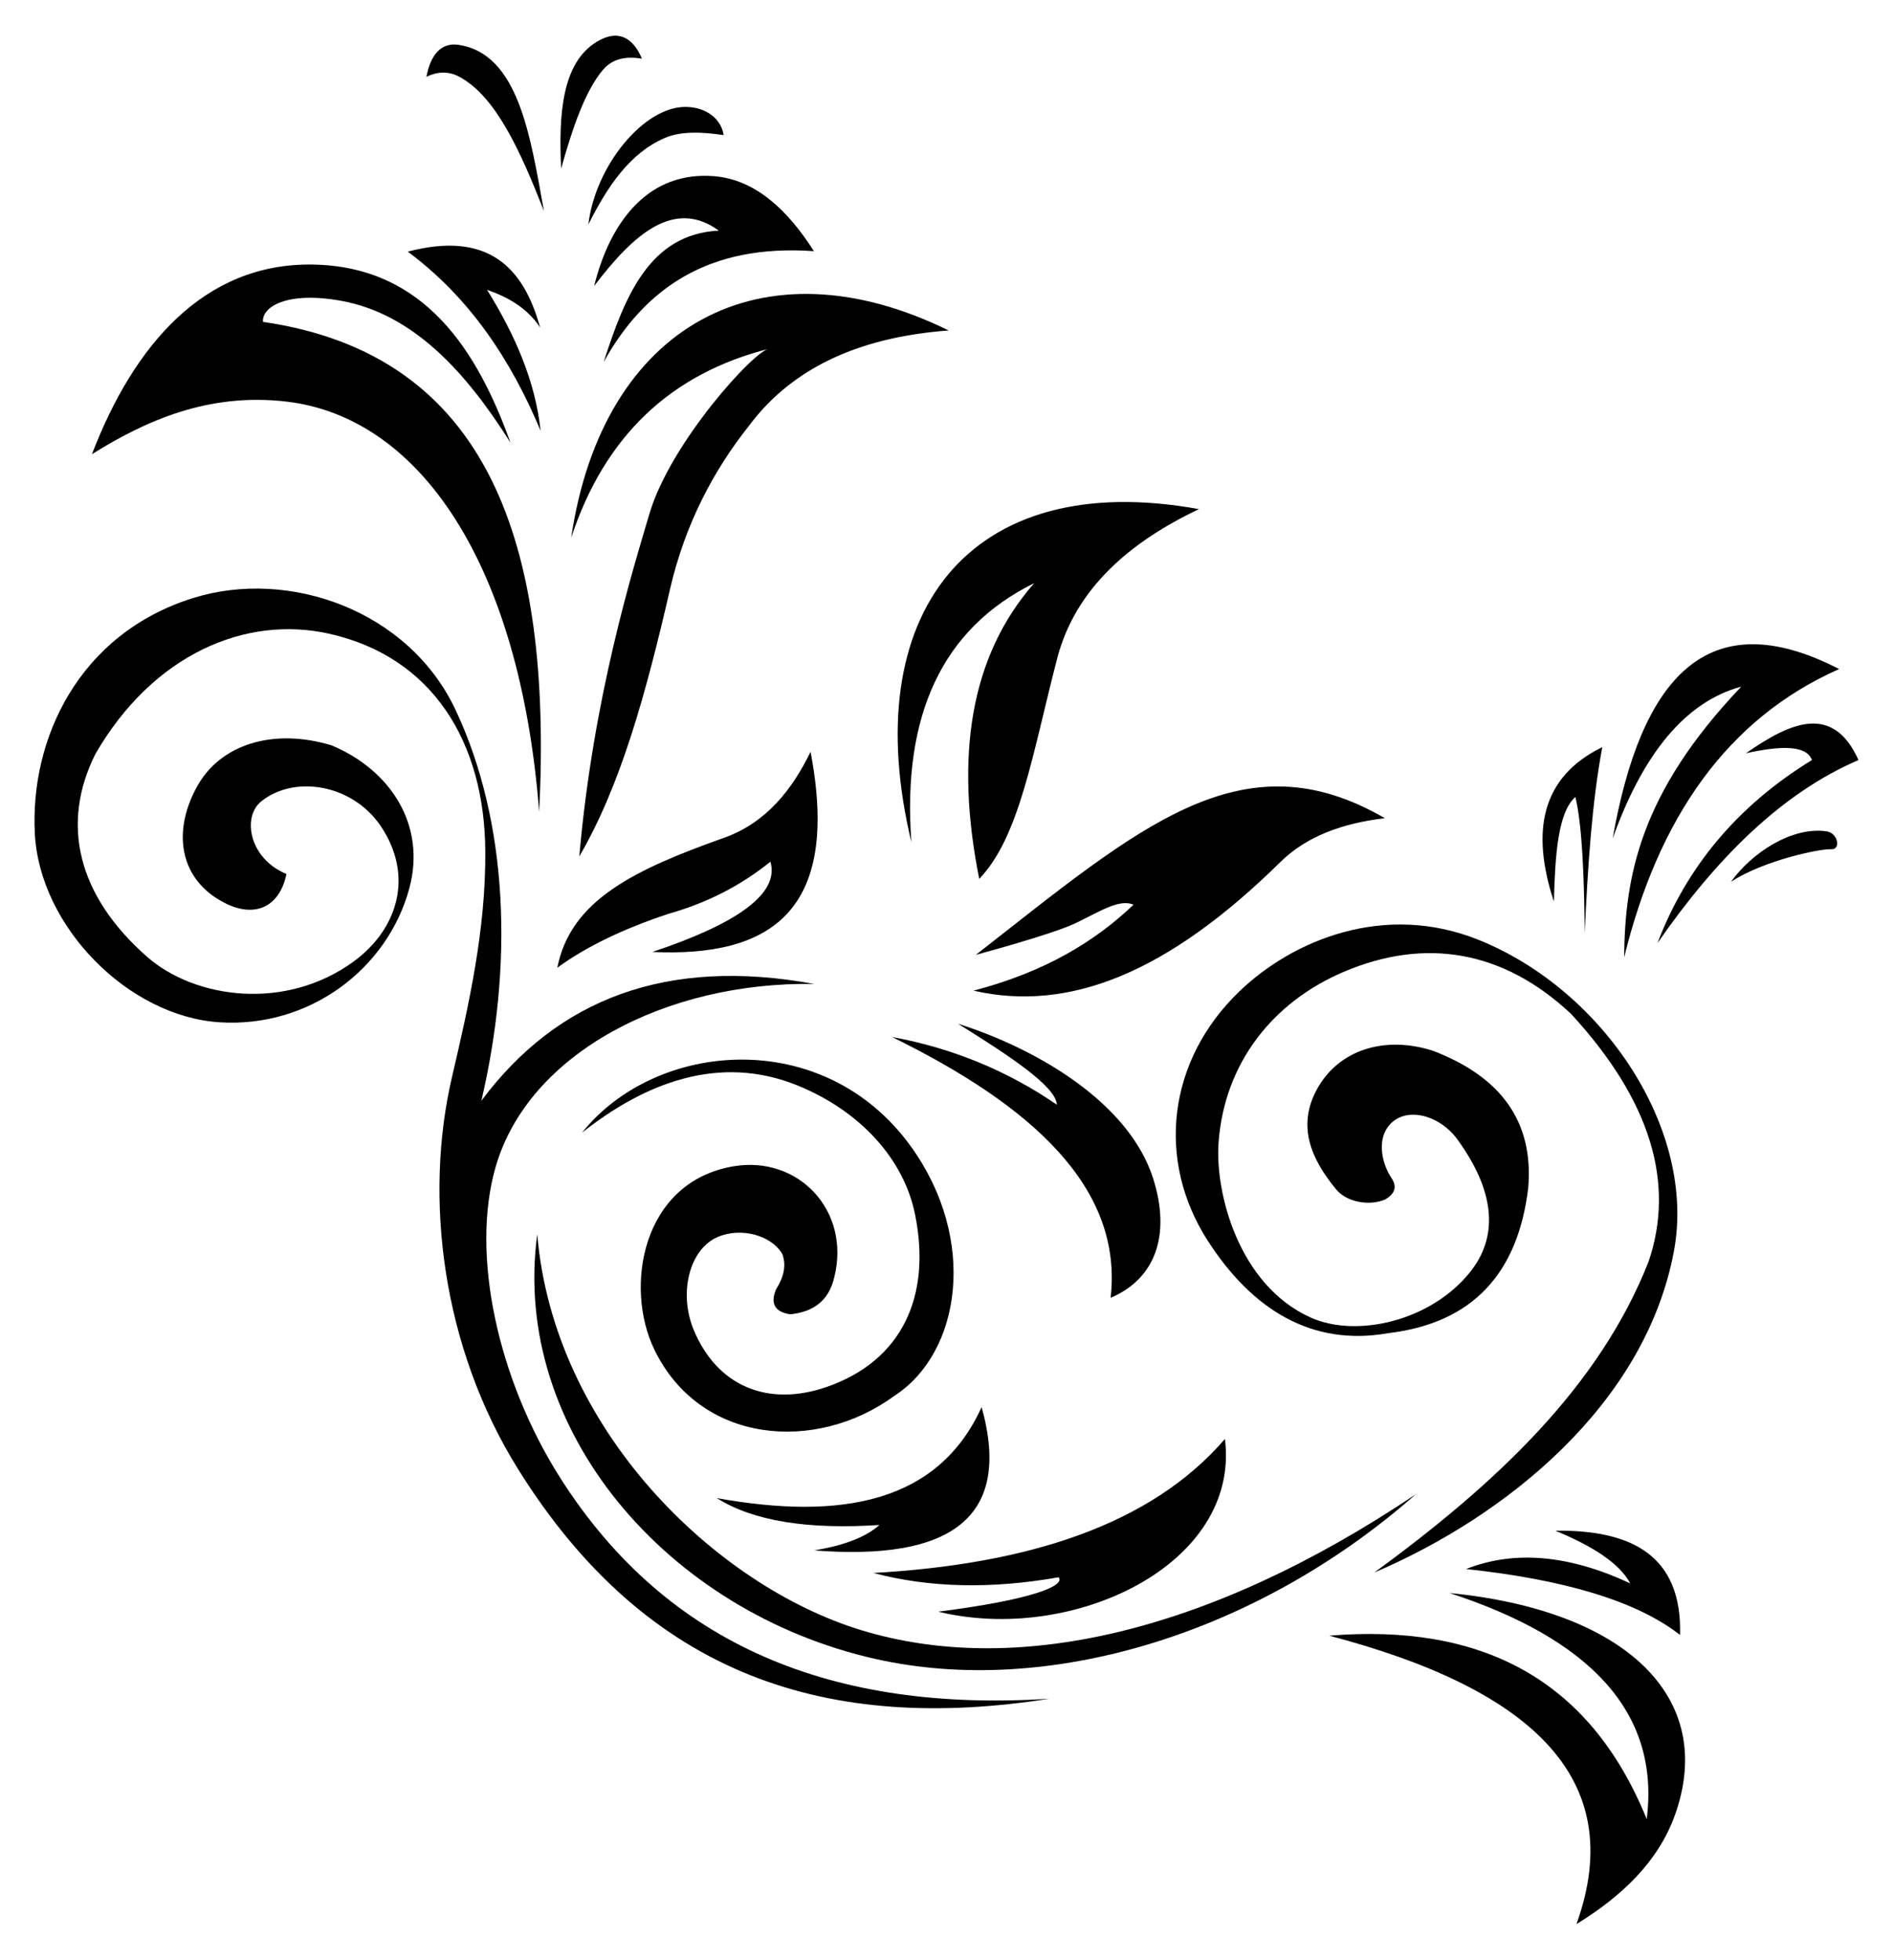
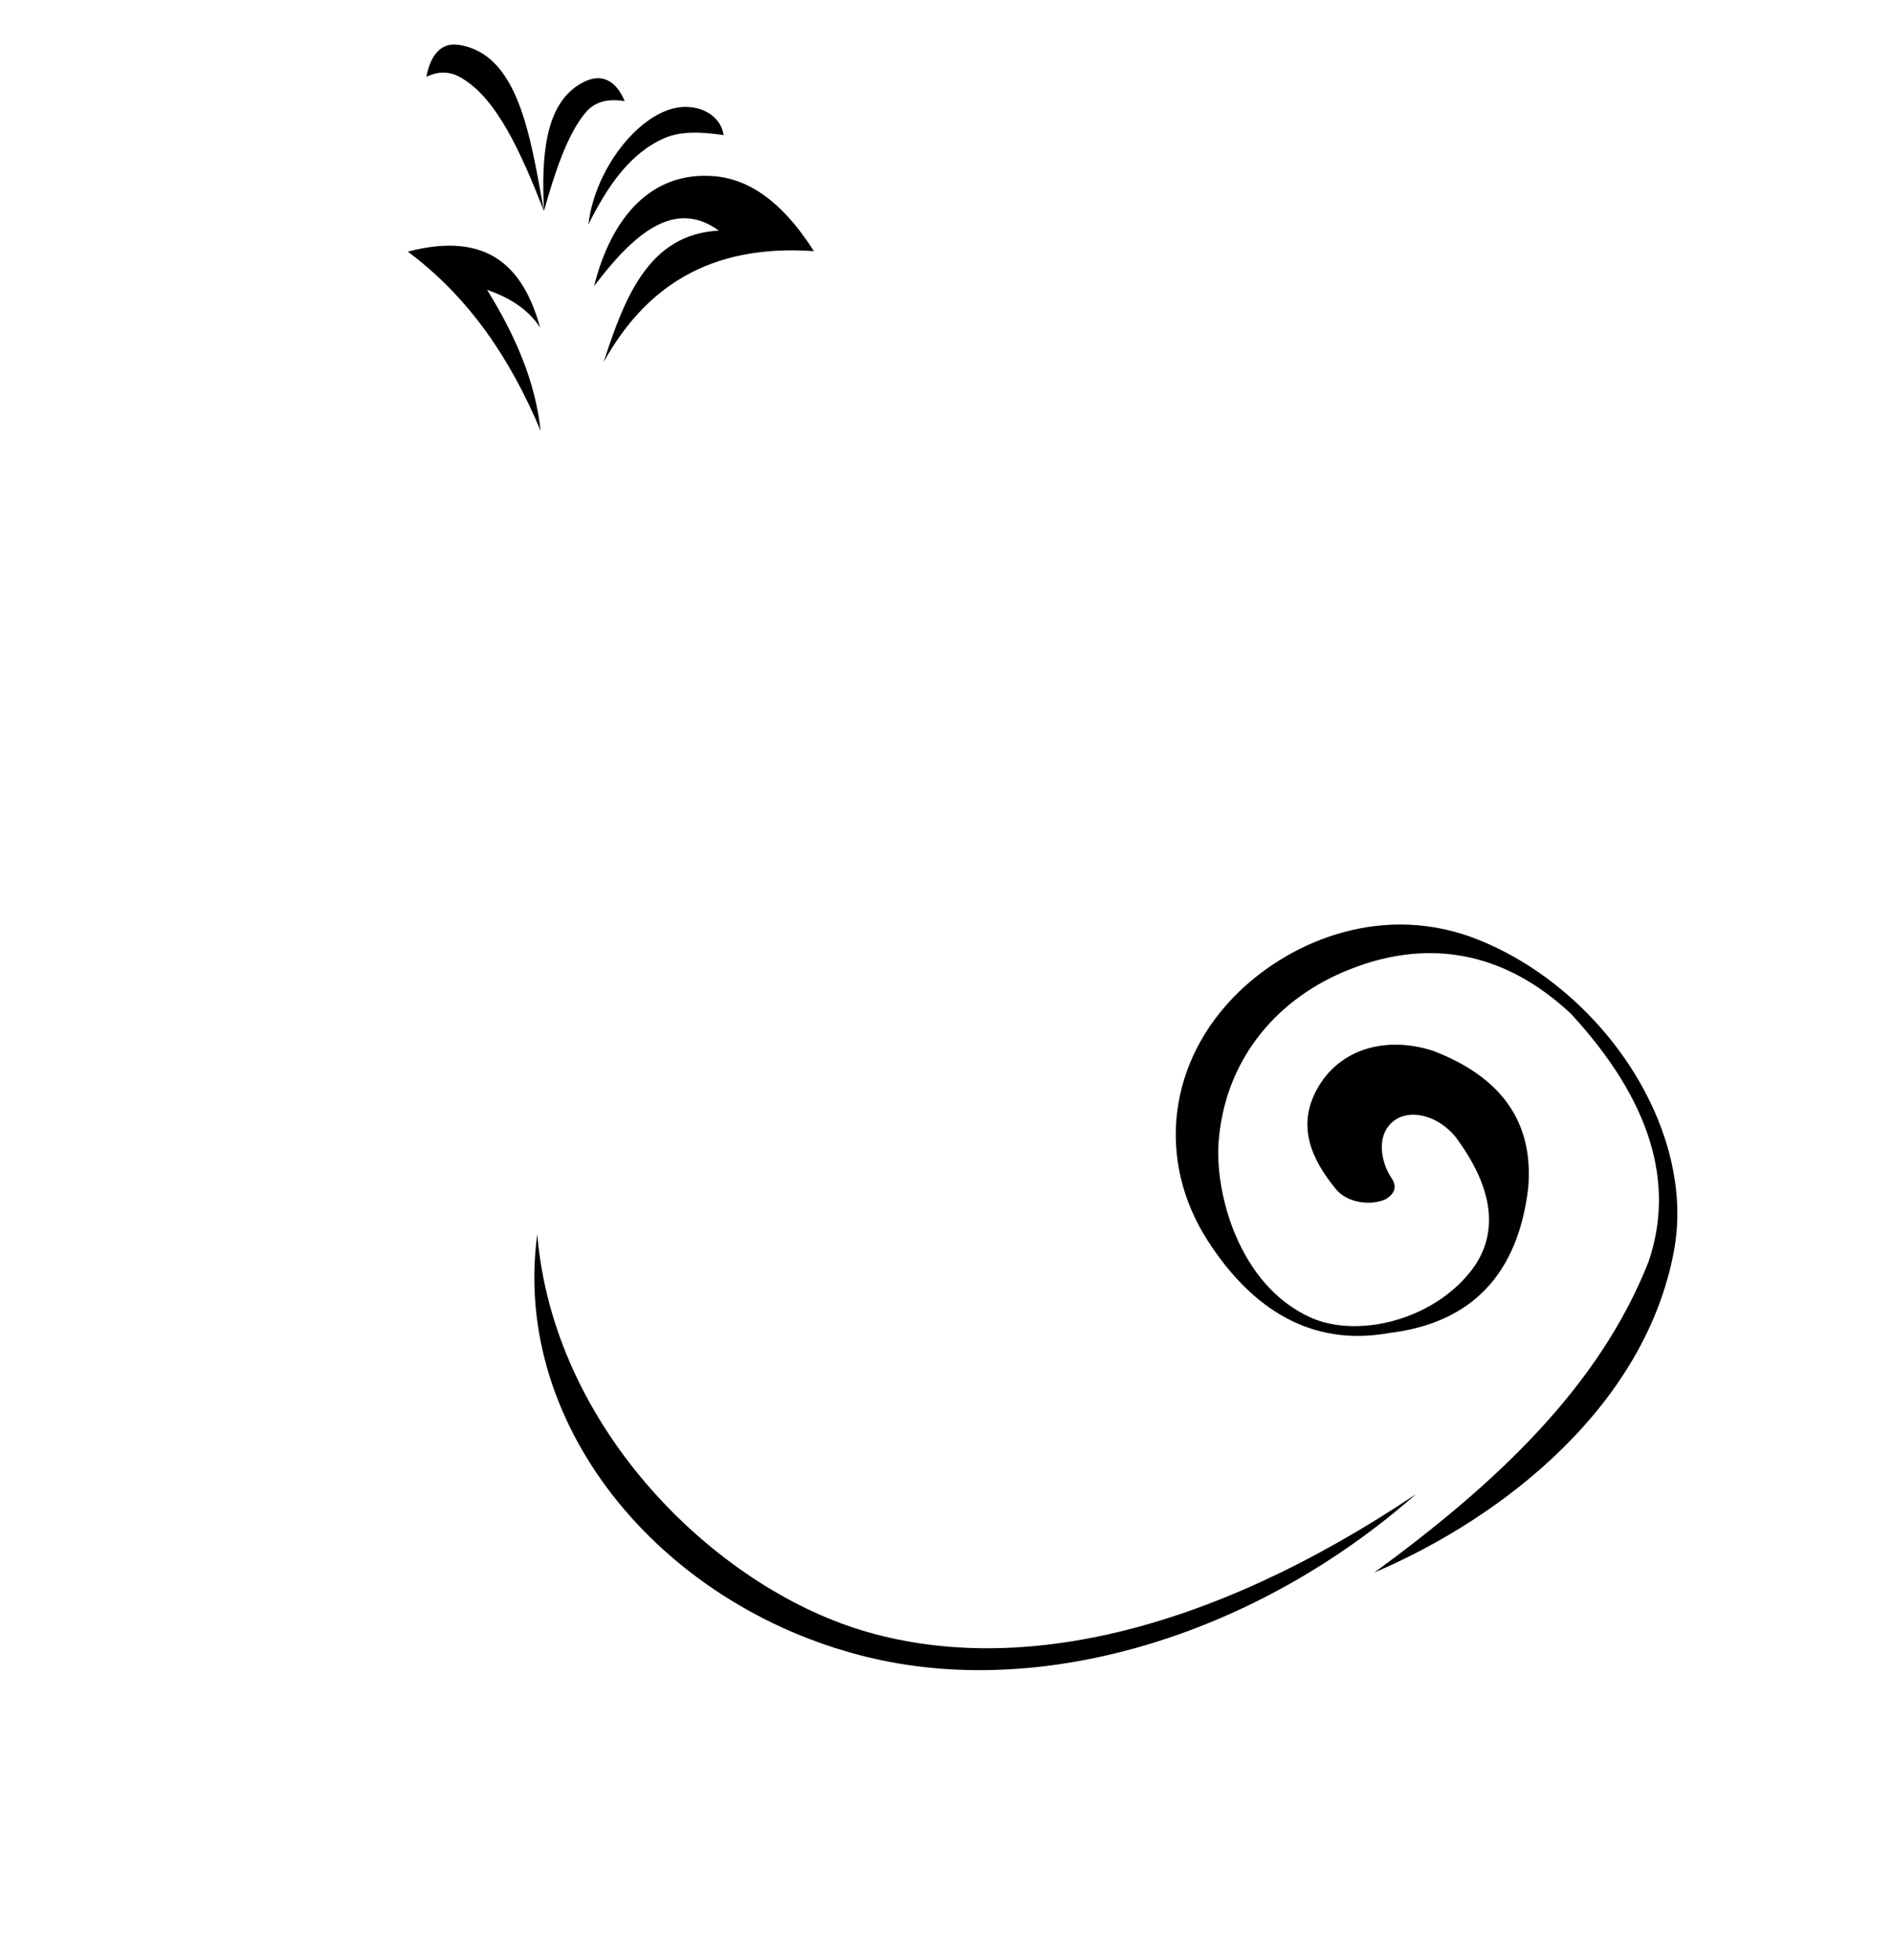
<svg xmlns="http://www.w3.org/2000/svg" viewBox="0 0 1603.598 1660.528">
-   <path d="M460.789 178.813c-19.926-50.799-40.608-96.959-71.642-113.736-9.982-5.396-19.543-4.025-27.928 0 3.312-17.67 11.91-29.375 27.118-27.118 50.962 7.56 60.913 77.358 72.452 140.854zM475.36 142.789c-2.258-46.665.937-89.432 29.952-107.26 18.891-11.607 31.453-2.752 38.452 14.166-13.465-2.202-24.983-.1-33.19 9.714-15.089 18.045-25.683 49.34-35.214 83.38zM498.431 190.146c5.759-49.478 46.952-99.974 82.57-99.57 18.195.207 30.267 11.097 31.976 23.881-18.825-2.782-36.138-3.431-49.785 2.429-29.674 12.74-48.71 41.279-64.761 73.26z" />
+   <path d="M460.789 178.813c-19.926-50.799-40.608-96.959-71.642-113.736-9.982-5.396-19.543-4.025-27.928 0 3.312-17.67 11.91-29.375 27.118-27.118 50.962 7.56 60.913 77.358 72.452 140.854zc-2.258-46.665.937-89.432 29.952-107.26 18.891-11.607 31.453-2.752 38.452 14.166-13.465-2.202-24.983-.1-33.19 9.714-15.089 18.045-25.683 49.34-35.214 83.38zM498.431 190.146c5.759-49.478 46.952-99.974 82.57-99.57 18.195.207 30.267 11.097 31.976 23.881-18.825-2.782-36.138-3.431-49.785 2.429-29.674 12.74-48.71 41.279-64.761 73.26z" />
  <path d="M503.288 242.359c14.233-57.142 47.703-97.461 101.593-93.094 35.354 2.865 62.837 29.29 84.594 63.547-89.634-6.342-143.497 31.8-178.092 93.903 18.079-55.905 38.83-108.33 97.546-111.308-37.686-27.418-72.07 2.684-105.641 46.952zM457.956 365c-25.217-60.249-60.155-112.862-112.522-151.783 67.448-17.703 97.952 12.69 112.117 64.356-10.93-16.89-28.199-26.231-44.928-31.976 23.541 38.004 40.847 77.198 45.333 119.403z" />
-   <path d="M456.741 687.994c-16.303-210.245-101.188-334.327-213.71-347.684-66.64-7.911-120.144 16.421-165.14 44.523 35.508-92.648 95.118-161.914 186.592-160.688 96.044 1.288 140.504 74.694 167.973 150.974-37.604-59.792-82.364-109.093-143.283-120.212-46.52-8.491-67.588 5.429-66.38 17.809 191.119 27.808 245.399 187.474 233.948 415.278zM483.86 455.665c26.649-181.141 161.902-253.377 319.756-175.664-81.546 6.055-135.484 35.357-169.592 81.356-29.387 37.025-53.755 82.811-66.38 137.617-20.847 90.501-42.032 166.744-76.904 226.663 11.808-135.612 45.511-243.343 59.499-290.614C568 375 639.673 295.981 651.833 295.383c-83.901 21.109-139.845 74.591-167.973 160.282zM472.122 819.944c11.212-57.344 65.503-83.135 141.259-110.093 36.195-12.88 58.08-41.647 73.261-72.856 25.958 136.377-35.34 174.093-133.974 169.592 70.204-23.523 107.985-48.784 99.975-76.499-25.028 20.241-53.738 34.989-86.213 44.118-37.643 12.497-69.478 27.566-94.308 45.738zM772.046 713.494c-46.232-192.458 47.761-317.733 243.663-282.114-58.145 27.486-104.84 67.238-120.212 126.688C874.62 638.8 863.703 709.19 829.521 744.66c-20.677-103.443-7.876-188.452 46.547-250.543-77.996 38.46-111.938 112.172-104.022 219.377zM826.688 809.016c138.426-108.07 225.044-186.187 346.47-115.76-35.632 4.193-66.254 15.214-88.466 37.092-94.89 93.464-178.631 127.64-260.028 109.024 60.164-15.725 102.777-41.489 135.593-72.856-12.14-5.017-27.646 5.3-48.783 15.522-20.025 9.684-84.786 26.978-84.786 26.978zM1316.34 763.886c-19.53-59.39-11.014-105.448 40.981-130.837-8.676 46.475-12.301 100.502-14.875 157.551-.498-47.873-2.093-90.899-7.893-115.355-14.835 13.035-17.214 49.539-18.213 88.641zM1366.125 710.458c23.955-135.846 79.926-201.264 191.854-143.587-95.3 42.198-153.325 126.706-182.14 244.371.65-67.988 13.053-139.033 99.266-229.496-47.902 13.004-83.567 57.617-108.98 128.712z" />
-   <path d="M1404.071 799.1c24.364-63.956 67.259-116.12 130.837-155.122-4.64-12.887-26.639-12.159-55.856-5.768 38.096-26.614 73.724-42.088 95.32 5.768-64.946 27.868-120.465 83.212-170.301 155.122zM1466.302 747.19c27.51-18.17 75.891-28.232 84.695-27.625 8.901.614 6.008-13.785-3.643-15.178-29.446-4.25-63.402 18.173-81.052 42.803zM940.829 1099.63c10.67-93.171-66.379-162.708-185.175-220.996 51.374 9.436 97.844 28.714 139.64 57.374-.647-15.307-39.786-41.283-83.784-68.606 64.792 20.477 144.801 65.874 165.444 131.444 15.264 48.488 1.17 84.937-36.125 100.784zM607.209 1269.324c105.387 18.973 187.549 4.047 224.335-77.106 26.362 94.502-27.121 130.407-141.765 121.426 23.146-3.895 42.605-10.354 55.249-21.553-60.375 4.002-106.798-3.199-137.819-22.767z" />
-   <path d="M739.868 1332.769c129.969-7.399 234.426-40.095 297.798-113.534 13.357 106.855-129.623 173.943-242.853 146.319 78.927-10.018 107.8-21.822 101.998-29.142-57.232 10.107-109.559 8.922-156.943-3.643zM1317.554 1296.948c65.304-.883 107.487 21.538 105.641 88.338-37.182-29.106-99.093-47.047-181.229-55.856 41.288-16.33 87.748-11.816 139.033 12.143-9.044-16.99-31.839-31.577-63.445-44.625zM1335.465 1630.264c45.193-125.691-42.256-200.368-209.461-244.371 126.574-10.396 220.089 34.907 268.96 155.426 11.51-90.953-48.738-152.949-166.961-191.55 148.686 14.584 226.46 88.034 190.943 187.908-13.971 39.283-44.786 68.873-83.481 92.587zM493.068 959.686c62.551-78.367 204.886-90.646 278.674 11.839 56.65 78.682 42.499 174.551-14.268 211.282-66.481 48.571-164.278 40.739-203.086-39.16-25.803-53.124-10.656-142.163 66.785-155.426 54.945-9.411 99.57 37.339 85.606 93.802-4.63 20.434-18.144 29.604-37.339 31.571-12.972-1.933-16.999-8.927-12.143-20.946 6.643-10.403 8.977-20.462 5.464-30.053-9.176-15.882-34.824-22.994-54.642-14.571-24.285 10.321-33.247 47.62-20.643 78.32 20.032 48.789 63.567 65.8 112.623 48.874 63.856-22.033 89.258-76.776 74.981-146.623-9.461-46.288-45.964-86.928-98.963-108.677-66.825-27.422-130.279-2.063-183.049 39.768z" />
-   <path d="M242.626 740.511c-31.936-13.255-37.36-48.435-21.553-61.32 27.928-22.767 77.258-15.031 101.391 20.643 28.342 41.896 14.765 87.278-22.767 114.748-57.947 42.411-134.783 31.571-175.158-3.946-58.949-51.858-73.364-112.585-43.714-171.819 48.662-84.212 127.194-118.087 198.836-101.695 86.584 19.812 130.865 91.294 131.444 184.265.415 66.715-13.895 129.855-28.232 191.247-23.678 101.391-8.879 228.199 56.16 332.405 110.121 176.437 263.578 223.487 449.885 194.282-182.611 11.727-323.466-44.402-414.064-186.693-52.952-83.165-76.499-189.729-54.945-264.103 28.011-96.658 145.362-156.975 269.87-154.819-125.187-22.988-217.664 12.74-282.013 98.963 26.82-114.26 23.375-234.96-21.857-331.191-39.623-84.3-141.158-120.212-222.514-94.713C66.586 537.108 25.273 626.37 29.523 706.512c4.174 78.703 79.231 154.819 156.64 159.676 75.861 4.76 142.133-45.1 160.587-113.534 14.571-54.035-16.451-100.501-65.874-121.123-49.489-14.98-94.409-.911-114.141 35.214-21.499 39.36-13.964 79.231 23.678 98.355 26.662 13.546 46.849 2.154 52.213-24.589z" />
  <path d="M455.123 1045.798c-22.404 165.478 109.893 320.1 286.567 359.827 145.703 32.763 322.772-20.733 457.778-139.641-178.714 120.026-341.984 154.09-469.512 115.356-124.066-37.681-261.072-170.402-274.833-335.542z" />
  <path d="M1164.253 1332.364c110.903-47.356 229.496-142.069 253.781-272.4 19.066-102.321-59.094-220.592-165.14-263.496-79.604-32.206-157.45-.405-203.187 43.714-60.671 58.524-70.436 142.764-26.714 210.877 37.557 58.508 88.147 89.992 152.997 78.522 71.59-8.511 109.922-50.743 118.593-123.045 4.906-57.249-24.308-94.59-80.546-116.165-40.203-13.002-80.141-1.619-98.76 33.19-16.37 30.605-4.879 58.164 16.595 84.189 9.288 11.256 28.738 14.166 41.69 8.5 7.612-4.574 10.61-10.404 4.857-18.619-7.556-11.489-12.143-31.166-2.024-43.714 14.019-17.383 44.335-9.393 59.499 13.357 27.95 39.196 35.227 77.564 10.119 109.689-33.021 42.249-96.736 57.07-135.998 39.261-60.774-27.568-80.951-105.641-77.713-148.545 5.099-67.563 46.446-118.79 105.641-144.093 69.283-29.615 135.699-18.371 193.068 35.619 67.844 73.77 87.94 143.509 65.57 209.663-42.006 106.782-130.207 188.861-232.328 263.496z" />
</svg>